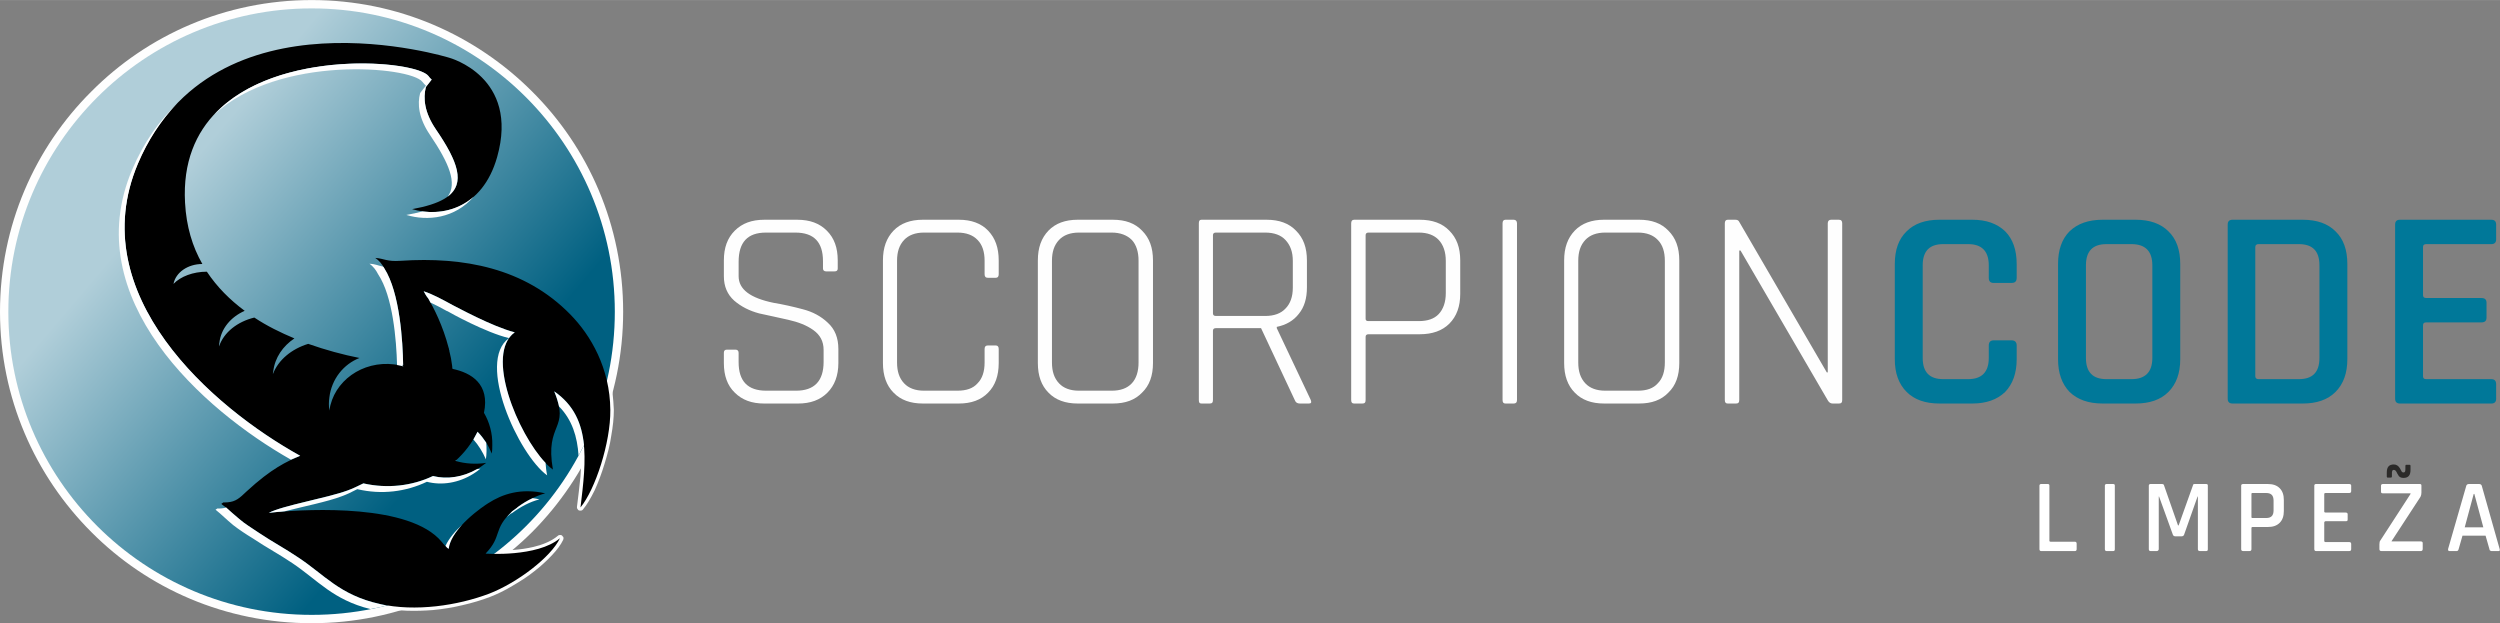
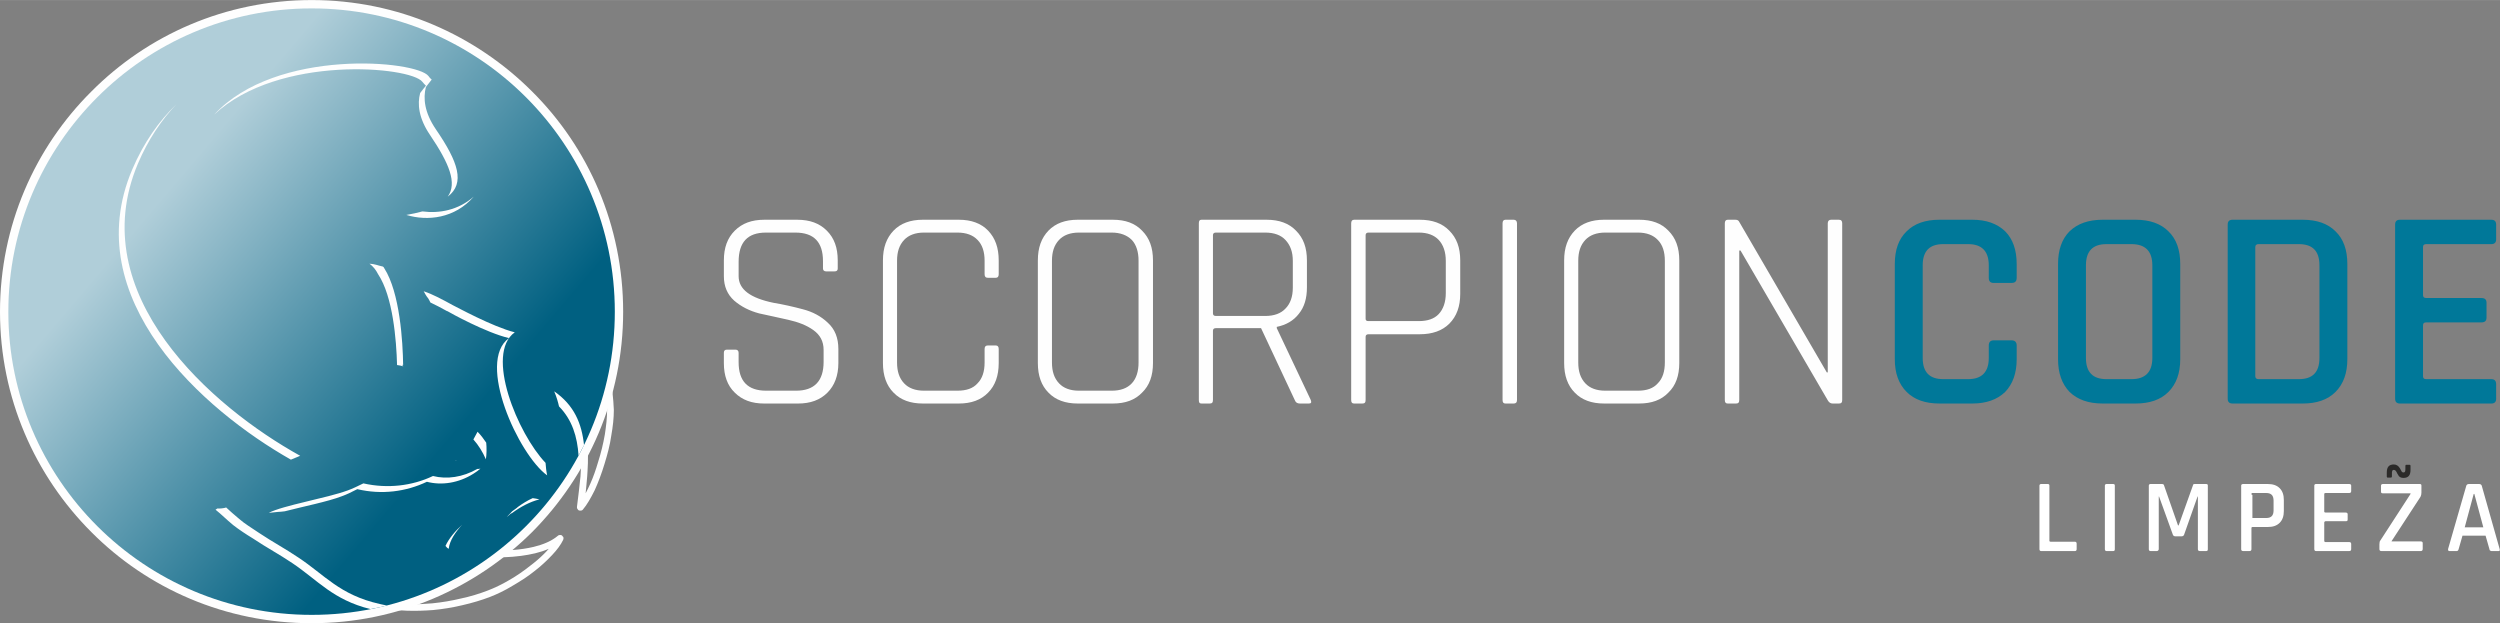
<svg xmlns="http://www.w3.org/2000/svg" xml:space="preserve" width="77.828mm" height="19.403mm" version="1.1" style="shape-rendering:geometricPrecision; text-rendering:geometricPrecision; image-rendering:optimizeQuality; fill-rule:evenodd; clip-rule:evenodd" viewBox="0 0 7795 1943">
  <rect x="0" y="0" width="7795" height="1943" fill="#808080" stroke="none" />
  <defs>
    <style type="text/css">
   
    .fil1 {fill:#FEFEFE}
    .fil0 {fill:#2B2A29}
    .fil2 {fill:#007899}
    .fil5 {fill:black}
    .fil6 {fill:white}
    .fil3 {fill:#FEFEFE;fill-rule:nonzero}
    .fil4 {fill:url(#id0)}
   
  </style>
    <linearGradient id="id0" gradientUnits="userSpaceOnUse" x1="1418.39" y1="1351.33" x2="524.865" y2="591.927">
      <stop offset="0" style="stop-opacity:1; stop-color:#006081" />
      <stop offset="1" style="stop-opacity:1; stop-color:#B0CED9" />
    </linearGradient>
  </defs>
  <g id="Layer_x0020_3">
    <path class="fil0" d="M7494 1490c15,0 22,-8 22,-25l0 -12c0,-3 -1,-4 -3,-4l-10 0c-2,0 -3,1 -3,4l0 6c0,5 0,9 -1,11 -1,2 -3,3 -5,3 -2,0 -4,-1 -5,-2 -1,-2 -3,-5 -6,-11 -5,-8 -11,-12 -19,-12 -15,0 -22,8 -22,25l0 12c0,3 1,4 3,4l9 0c3,0 4,-1 4,-4l0 -6c0,-6 0,-9 1,-11 1,-2 2,-3 5,-3 2,0 4,1 5,2 1,1 2,2 3,4 1,2 2,3 2,4 0,0 1,2 3,5 3,7 9,10 17,10z" />
    <path class="fil1" d="M2257 1132l0 -32c0,-7 3,-10 10,-10l26 0c6,0 10,3 10,10l0 29c0,59 28,89 86,89l93 0c57,0 86,-30 86,-90l0 -37c0,-27 -11,-47 -32,-62 -21,-15 -47,-25 -78,-32 -30,-7 -60,-13 -91,-20 -30,-8 -56,-21 -78,-40 -21,-19 -32,-44 -32,-76l0 -49c0,-40 11,-70 34,-93 23,-23 53,-34 92,-34l103 0c39,0 69,11 92,34 23,23 34,53 34,93l0 25c0,6 -3,9 -10,9l-26 0c-6,0 -10,-3 -10,-9l0 -23c0,-59 -28,-89 -86,-89l-92 0c-57,0 -85,30 -85,91l0 45c0,41 36,68 109,83 30,5 61,12 91,20 31,8 57,22 78,42 22,20 33,47 33,82l0 44c0,39 -12,70 -34,92 -23,23 -53,34 -92,34l-105 0c-39,0 -69,-11 -92,-34 -23,-22 -34,-53 -34,-92zm733 126l-113 0c-38,0 -69,-11 -91,-34 -22,-22 -33,-53 -33,-92l0 -320c0,-40 11,-70 33,-93 22,-23 53,-34 91,-34l113 0c38,0 69,11 91,34 22,23 33,53 33,93l0 43c0,7 -3,11 -9,11l-25 0c-7,0 -10,-4 -10,-11l0 -42c0,-28 -7,-50 -22,-65 -14,-15 -35,-23 -63,-23l-104 0c-27,0 -48,8 -62,23 -15,16 -22,37 -22,65l0 317c0,28 7,49 22,65 14,15 35,23 62,23l104 0c28,0 49,-7 63,-23 15,-15 22,-37 22,-65l0 -42c0,-7 3,-11 10,-11l25 0c6,0 9,4 9,11l0 44c0,39 -11,70 -33,92 -22,23 -53,34 -91,34zm374 -40l102 0c27,0 48,-7 63,-23 14,-15 21,-37 21,-65l0 -317c0,-28 -7,-50 -21,-65 -15,-15 -36,-23 -63,-23l-102 0c-27,0 -48,8 -62,23 -15,16 -22,37 -22,65l0 317c0,28 7,49 22,65 14,15 35,23 62,23zm106 40l-110 0c-38,0 -69,-11 -91,-34 -22,-22 -33,-53 -33,-92l0 -320c0,-40 11,-70 33,-93 22,-23 53,-34 91,-34l110 0c39,0 69,11 91,34 23,23 34,53 34,93l0 320c0,39 -11,70 -34,92 -22,23 -52,34 -91,34zm302 0l-26 0c-6,0 -8,-3 -8,-11l0 -551c0,-7 2,-11 8,-11l204 0c38,0 69,11 91,34 23,23 34,53 34,93l0 84c0,34 -8,61 -25,82 -17,22 -40,35 -69,41l0 4 106 224c3,8 1,11 -6,11l-28 0c-8,0 -13,-3 -16,-11l-105 -224 -141 0c-6,0 -9,3 -9,8l0 216c0,8 -3,11 -10,11zm19 -273l154 0c28,0 49,-8 63,-23 15,-15 23,-37 23,-65l0 -84c0,-28 -8,-49 -23,-65 -14,-15 -35,-23 -63,-23l-154 0c-6,0 -9,3 -9,8l0 244c0,5 3,8 9,8zm457 273l-26 0c-6,0 -9,-3 -9,-11l0 -551c0,-7 3,-11 9,-11l205 0c39,0 70,11 92,34 23,23 34,53 34,93l0 104c0,39 -11,70 -34,93 -22,22 -53,33 -92,33l-160 0c-6,0 -9,3 -9,8l0 197c0,8 -3,11 -10,11zm19 -257l157 0c27,0 48,-7 62,-22 14,-15 22,-37 22,-65l0 -101c0,-28 -8,-50 -22,-65 -14,-15 -35,-23 -62,-23l-157 0c-6,0 -9,3 -9,8l0 261c0,5 3,7 9,7zm463 -305l0 551c0,8 -4,11 -10,11l-26 0c-6,0 -9,-3 -9,-11l0 -551c0,-7 3,-11 9,-11l26 0c6,0 10,4 10,11zm275 522l102 0c27,0 48,-7 62,-23 15,-15 22,-37 22,-65l0 -317c0,-28 -7,-50 -22,-65 -14,-15 -35,-23 -62,-23l-102 0c-27,0 -48,8 -62,23 -15,16 -22,37 -22,65l0 317c0,28 7,49 22,65 14,15 35,23 62,23zm106 40l-110 0c-38,0 -69,-11 -91,-34 -22,-22 -33,-53 -33,-92l0 -320c0,-40 11,-70 33,-93 22,-23 53,-34 91,-34l110 0c39,0 69,11 91,34 23,23 34,53 34,93l0 320c0,39 -11,70 -34,92 -22,23 -52,34 -91,34zm302 0l-26 0c-6,0 -9,-3 -9,-11l0 -551c0,-7 3,-11 9,-11l24 0c6,0 9,2 11,5l274 471 3 0 0 -465c0,-7 4,-11 10,-11l25 0c7,0 10,4 10,11l0 551c0,8 -3,11 -10,11l-20 0c-6,0 -11,-3 -15,-10l-272 -467 -4 0 0 466c0,8 -3,11 -10,11z" />
    <path class="fil2" d="M6150 1258l-103 0c-44,0 -78,-12 -102,-36 -25,-25 -37,-59 -37,-102l0 -297c0,-44 12,-78 37,-102 24,-24 58,-36 102,-36l103 0c43,0 77,12 102,36 24,24 36,58 36,102l0 43c0,11 -5,16 -16,16l-56 0c-10,0 -15,-5 -15,-16l0 -39c0,-44 -22,-66 -64,-66l-78 0c-43,0 -64,22 -64,66l0 289c0,44 21,66 64,66l78 0c42,0 64,-22 64,-66l0 -39c0,-10 5,-16 15,-16l56 0c11,0 16,6 16,16l0 43c0,43 -12,77 -36,102 -25,24 -59,36 -102,36zm418 -76l78 0c43,0 65,-22 65,-66l0 -289c0,-44 -22,-66 -65,-66l-78 0c-43,0 -64,22 -64,66l0 289c0,44 21,66 64,66zm91 76l-103 0c-44,0 -78,-12 -103,-36 -24,-25 -36,-59 -36,-102l0 -297c0,-44 12,-78 36,-102 25,-24 59,-36 103,-36l103 0c44,0 78,12 102,36 25,24 37,58 37,102l0 297c0,43 -12,77 -37,102 -24,24 -58,36 -102,36zm383 -76l126 0c43,0 64,-22 64,-66l0 -289c0,-44 -21,-66 -64,-66l-126 0c-6,0 -10,3 -10,9l0 403c0,6 4,9 10,9zm-96 61l0 -543c0,-10 5,-15 15,-15l219 0c44,0 78,12 102,36 25,24 37,58 37,102l0 297c0,43 -12,77 -37,102 -24,24 -58,36 -102,36l-219 0c-10,0 -15,-5 -15,-15zm822 15l-285 0c-10,0 -15,-5 -15,-15l0 -543c0,-10 5,-15 15,-15l285 0c10,0 15,5 15,15l0 46c0,10 -5,15 -15,15l-203 0c-7,0 -10,3 -10,9l0 150c0,6 3,9 10,9l172 0c11,0 16,5 16,15l0 46c0,10 -5,15 -16,15l-172 0c-7,0 -10,3 -10,9l0 159c0,6 3,9 10,9l203 0c10,0 15,5 15,16l0 45c0,10 -5,15 -15,15z" />
    <path class="fil3" d="M1220 1879c20,3 41,4 62,5 22,0 44,-1 66,-3 30,-3 60,-8 89,-15 29,-6 58,-15 84,-25 21,-8 44,-19 66,-32 23,-13 46,-29 66,-45 16,-12 30,-24 42,-36 6,-6 11,-11 16,-17 -27,12 -57,18 -86,22 -37,5 -71,5 -92,4l-15 0 12 -9c5,-4 9,-7 14,-10l1 -2 2 0c30,1 75,-1 117,-11 29,-7 56,-18 76,-35 2,-2 5,-2 7,-2 3,0 6,1 7,4 2,1 3,3 3,5l0 0c0,2 0,4 -1,6l0 0c-7,15 -19,31 -34,47 -16,17 -35,35 -56,51 -21,17 -45,32 -69,46 -23,14 -46,25 -69,34 -26,10 -56,19 -87,26 -29,7 -60,12 -91,15 -27,2 -54,3 -82,2 -25,-1 -51,-4 -75,-8l-24 -5 24 -6c4,-1 8,-2 12,-3 4,0 8,-2 13,-3l1 0 1 0zm610 -501c4,28 4,58 2,89 -1,23 -4,47 -6,71 5,-9 10,-20 15,-31 9,-20 17,-43 24,-67 9,-28 16,-57 21,-86 4,-26 7,-52 7,-76 0,-13 -1,-27 -3,-39 -1,-14 -3,-27 -6,-40l0 -1 0 -1c1,-4 2,-7 3,-11l0 0c1,-4 2,-8 3,-12l4 -21 6 21c4,17 8,34 10,52 2,16 3,34 4,52 0,25 -3,52 -8,80 -4,29 -12,59 -21,88 -9,30 -20,59 -31,83 -12,24 -24,45 -36,59l0 0c-2,3 -5,4 -7,4 -3,0 -6,0 -8,-2l0 0c-1,-1 -2,-3 -3,-4l0 0c-1,-2 -1,-3 -1,-5l0 0 0 -1 0 0c4,-32 8,-64 11,-95 2,-31 3,-60 1,-88l0 -2 1 -1c1,-3 3,-6 4,-9 2,-3 3,-6 4,-9l8 -16 2 18z" />
    <path class="fil3" d="M972 0c268,0 511,109 687,285 176,175 284,418 284,687 0,268 -109,511 -284,687 -176,175 -419,284 -687,284 -269,0 -512,-108 -687,-284 -176,-176 -285,-419 -285,-687 0,-269 109,-512 285,-687 175,-176 418,-285 687,-285zm650 322c-167,-167 -397,-269 -650,-269 -254,0 -484,102 -650,269 -167,166 -269,396 -269,650 0,253 102,483 269,650 166,166 396,269 650,269 253,0 483,-103 650,-269 166,-167 269,-397 269,-650 0,-254 -103,-484 -269,-650z" />
    <path class="fil4" d="M972 26c522,0 945,424 945,946 0,522 -423,945 -945,945 -522,0 -946,-423 -946,-945 0,-522 424,-946 946,-946z" />
-     <path class="fil5" d="M1257 1142l0 -1c-1,-1 -2,-2 -4,-4l4 1c-1,-72 -10,-226 -59,-302 -7,-13 -16,-24 -28,-32 29,2 35,12 79,9 196,-13 387,22 529,167 64,65 124,168 125,298 1,102 -47,248 -93,304 18,-149 34,-282 -82,-362 51,122 -30,96 -4,244 -89,-64 -222,-354 -119,-428 -71,-18 -183,-80 -192,-84l0 0 0 0c-33,-18 -64,-35 -92,-44 4,7 8,15 14,22 17,29 46,85 64,155l1 3 0 2 1 2 0 1 0 1 0 0c4,15 7,31 9,48 0,3 0,5 1,8 58,12 117,47 98,137 17,29 27,64 26,101 0,9 0,17 -2,26 -10,-26 -25,-49 -44,-68 -17,35 -41,66 -69,91 31,9 64,11 96,6 -6,5 -14,10 -21,15 -46,30 -99,37 -145,26 -65,31 -142,40 -217,23 -18,9 -35,17 -49,22 -65,24 -203,47 -246,70 9,-1 18,-2 28,-3l0 0c96,-8 412,-26 511,93 7,9 15,17 22,22 8,-66 110,-134 123,-142 45,-29 102,-48 178,-31 -29,8 -59,23 -86,43 -1,1 -1,1 -2,2 -5,4 -10,7 -15,11 -61,57 -30,77 -83,132 0,0 161,12 232,-48 -28,59 -133,139 -221,173 -98,37 -230,57 -341,32 -125,-28 -172,-91 -254,-145 -43,-29 -78,-47 -123,-77 -22,-15 -44,-28 -61,-43 -23,-19 -36,-32 -56,-47 12,-8 1,-3 20,-5 25,-2 37,-13 59,-34 78,-72 125,-93 167,-111 -273,-151 -679,-502 -506,-911 237,-558 971,-330 971,-330 0,0 220,59 149,310 -46,161 -173,189 -265,162 177,-32 173,-104 74,-249 -36,-53 -40,-97 -31,-132 6,-8 12,-15 18,-23 -4,-3 -7,-7 -10,-11 -49,-65 -787,-112 -759,395 4,74 23,137 54,191 -45,0 -83,26 -90,62 22,-23 61,-38 104,-38 32,48 72,88 118,122 -43,19 -74,55 -79,100 -1,4 -1,7 -1,11 15,-44 57,-77 110,-90 39,26 82,47 125,65 -36,24 -61,60 -66,103 -1,3 -1,6 -1,8 17,-44 58,-78 110,-94 54,19 109,34 160,44 -49,19 -87,65 -94,123 -2,14 -2,28 0,41 13,-92 103,-156 202,-144 10,1 19,3 28,6z" />
    <path class="fil1" d="M1238 1138c-2,-78 -13,-214 -59,-283 -7,-14 -16,-25 -27,-33 18,1 27,6 42,9 2,1 3,3 4,5 49,76 58,230 59,302l-4 -1c2,2 3,3 4,4l0 1c-6,-2 -12,-3 -19,-4zm583 250c-6,11 -12,22 -17,33 -4,-60 -20,-112 -61,-154 -3,-13 -7,-28 -15,-47 62,43 86,100 93,168zm-120 55c1,12 2,25 5,39 -89,-64 -222,-354 -119,-428 -72,-17 -184,-79 -192,-84l0 0 -1 0c-18,-10 -35,-19 -52,-27 -2,-5 -5,-9 -7,-13 -6,-7 -10,-15 -14,-22 28,9 59,26 92,44l0 0 0 0c9,4 121,66 192,84 -94,67 9,316 96,407zm-185 -63c1,8 1,17 1,26 0,9 -1,18 -2,26 -10,-23 -23,-44 -39,-62 4,-8 9,-16 13,-24 10,10 19,22 27,34zm-92 54l-3 3 -1 0 4 -3zm64 28c3,0 6,0 10,-1 -7,6 -14,11 -22,16 -46,29 -99,37 -145,25 -65,31 -141,41 -217,23 -17,9 -34,17 -48,22 -44,17 -120,32 -178,47 -8,1 -16,2 -22,2l0 0c-10,1 -19,2 -28,3 43,-23 181,-46 246,-70 14,-5 31,-13 49,-22 75,17 152,8 217,-23 43,11 93,4 138,-22zm-99 240c11,-24 31,-47 52,-66 -21,23 -39,49 -42,75 -4,-2 -7,-5 -10,-9zm272 -149c7,1 14,2 21,4 -29,7 -59,23 -86,43 -1,0 -2,1 -3,1 -4,4 -8,7 -13,11 5,-6 11,-11 17,-18 5,-4 10,-7 15,-11 1,-1 1,-1 2,-2 15,-11 31,-21 47,-28zm-455 335c-16,4 -34,8 -51,11 -117,-29 -164,-90 -243,-143 -43,-29 -78,-47 -123,-77 -23,-14 -44,-28 -62,-42 -23,-19 -35,-32 -55,-48 11,-7 1,-2 19,-4 5,-1 10,-1 14,-3 12,11 24,22 41,36 17,15 39,28 61,43 45,30 80,48 123,77 82,54 129,117 254,145 8,2 15,3 22,5zm-299 -455c-272,-154 -666,-501 -495,-904 36,-85 84,-152 138,-204 -47,49 -88,110 -120,185 -173,409 233,760 506,911 -10,4 -19,8 -29,12zm570 -820c-59,68 -144,77 -210,57 18,-3 35,-7 50,-11 53,7 112,-4 160,-46zm-81 0c30,-42 5,-103 -55,-192 -36,-53 -40,-97 -31,-131 6,-8 12,-16 18,-23 -4,-4 -8,-8 -11,-12 -36,-48 -448,-86 -649,102 193,-209 631,-169 668,-120 3,4 6,8 10,11 -6,8 -12,15 -18,23 -9,35 -5,79 31,132 70,102 92,168 37,210z" />
-     <path class="fil6" d="M6470 1718l-106 0c-3,0 -5,-2 -5,-6l0 -198c0,-3 2,-5 5,-5l21 0c4,0 5,2 5,5l0 172c0,2 2,3 4,3l76 0c3,0 5,2 5,6l0 17c0,4 -2,6 -5,6zm124 -204l0 198c0,4 -1,6 -5,6l-21 0c-3,0 -5,-2 -5,-6l0 -198c0,-3 2,-5 5,-5l21 0c4,0 5,2 5,5zm249 -5l36 0c4,0 5,2 5,5l0 198c0,4 -1,6 -5,6l-20 0c-4,0 -6,-2 -6,-6l0 -164 -1 0 -42 119c-1,3 -4,5 -7,5l-21 0c-3,0 -6,-2 -7,-5l-43 -119 -1 0 0 164c0,2 -1,4 -2,4 0,1 -2,2 -4,2l-20 0c-3,0 -5,-2 -5,-6l0 -198c0,-3 2,-5 5,-5l37 0c2,0 4,1 5,3l44 126 2 0 45 -126c0,-2 2,-3 5,-3zm171 209l-20 0c-4,0 -6,-2 -6,-6l0 -198c0,-3 2,-5 6,-5l77 0c16,0 28,4 37,13 9,9 13,21 13,37l0 34c0,16 -4,28 -13,37 -9,9 -21,13 -37,13l-47 0c-3,0 -4,1 -4,4l0 65c0,4 -2,6 -6,6zm9 -103l43 0c16,0 23,-8 23,-24l0 -30c0,-16 -7,-24 -23,-24l-43 0c-2,0 -3,1 -3,3l0 72c0,2 1,3 3,3zm302 103l-104 0c-3,0 -5,-2 -5,-6l0 -198c0,-3 2,-5 5,-5l104 0c4,0 6,2 6,5l0 17c0,4 -2,6 -6,6l-74 0c-2,0 -4,1 -4,3l0 55c0,2 2,3 4,3l63 0c4,0 6,2 6,5l0 17c0,4 -2,5 -6,5l-63 0c-2,0 -4,2 -4,4l0 57c0,3 2,4 4,4l74 0c4,0 6,2 6,6l0 16c0,4 -2,6 -6,6zm94 -6l0 -15c0,-6 1,-10 3,-12l94 -145 0 -2 -86 0c-4,0 -6,-1 -6,-5l0 -19c0,-3 2,-5 6,-5l115 0c4,0 5,2 5,5l0 22c0,5 -1,9 -3,13l-90 138 0 1 91 0c4,0 6,2 6,5l0 18c0,5 -2,7 -6,7l-123 0c-4,0 -6,-2 -6,-6zm241 6l-23 0c-3,0 -4,-2 -4,-6l57 -198c1,-3 4,-5 8,-5l32 0c4,0 7,2 8,5l56 198c1,4 0,6 -3,6l-23 0c-2,0 -3,-1 -4,-2 -1,0 -2,-2 -2,-4l-12 -42 -72 0 -12 42c-1,4 -3,6 -6,6zm53 -178l-28 104 58 0 -28 -104 -2 0z" />
+     <path class="fil6" d="M6470 1718l-106 0c-3,0 -5,-2 -5,-6l0 -198c0,-3 2,-5 5,-5l21 0c4,0 5,2 5,5l0 172c0,2 2,3 4,3l76 0c3,0 5,2 5,6l0 17c0,4 -2,6 -5,6zm124 -204l0 198c0,4 -1,6 -5,6l-21 0c-3,0 -5,-2 -5,-6l0 -198c0,-3 2,-5 5,-5l21 0c4,0 5,2 5,5zm249 -5l36 0c4,0 5,2 5,5l0 198c0,4 -1,6 -5,6l-20 0c-4,0 -6,-2 -6,-6l0 -164 -1 0 -42 119c-1,3 -4,5 -7,5l-21 0c-3,0 -6,-2 -7,-5l-43 -119 -1 0 0 164c0,2 -1,4 -2,4 0,1 -2,2 -4,2l-20 0c-3,0 -5,-2 -5,-6l0 -198c0,-3 2,-5 5,-5l37 0c2,0 4,1 5,3l44 126 2 0 45 -126c0,-2 2,-3 5,-3zm171 209l-20 0c-4,0 -6,-2 -6,-6l0 -198c0,-3 2,-5 6,-5l77 0c16,0 28,4 37,13 9,9 13,21 13,37l0 34c0,16 -4,28 -13,37 -9,9 -21,13 -37,13l-47 0c-3,0 -4,1 -4,4l0 65c0,4 -2,6 -6,6zm9 -103l43 0c16,0 23,-8 23,-24l0 -30c0,-16 -7,-24 -23,-24l-43 0c-2,0 -3,1 -3,3c0,2 1,3 3,3zm302 103l-104 0c-3,0 -5,-2 -5,-6l0 -198c0,-3 2,-5 5,-5l104 0c4,0 6,2 6,5l0 17c0,4 -2,6 -6,6l-74 0c-2,0 -4,1 -4,3l0 55c0,2 2,3 4,3l63 0c4,0 6,2 6,5l0 17c0,4 -2,5 -6,5l-63 0c-2,0 -4,2 -4,4l0 57c0,3 2,4 4,4l74 0c4,0 6,2 6,6l0 16c0,4 -2,6 -6,6zm94 -6l0 -15c0,-6 1,-10 3,-12l94 -145 0 -2 -86 0c-4,0 -6,-1 -6,-5l0 -19c0,-3 2,-5 6,-5l115 0c4,0 5,2 5,5l0 22c0,5 -1,9 -3,13l-90 138 0 1 91 0c4,0 6,2 6,5l0 18c0,5 -2,7 -6,7l-123 0c-4,0 -6,-2 -6,-6zm241 6l-23 0c-3,0 -4,-2 -4,-6l57 -198c1,-3 4,-5 8,-5l32 0c4,0 7,2 8,5l56 198c1,4 0,6 -3,6l-23 0c-2,0 -3,-1 -4,-2 -1,0 -2,-2 -2,-4l-12 -42 -72 0 -12 42c-1,4 -3,6 -6,6zm53 -178l-28 104 58 0 -28 -104 -2 0z" />
  </g>
</svg>